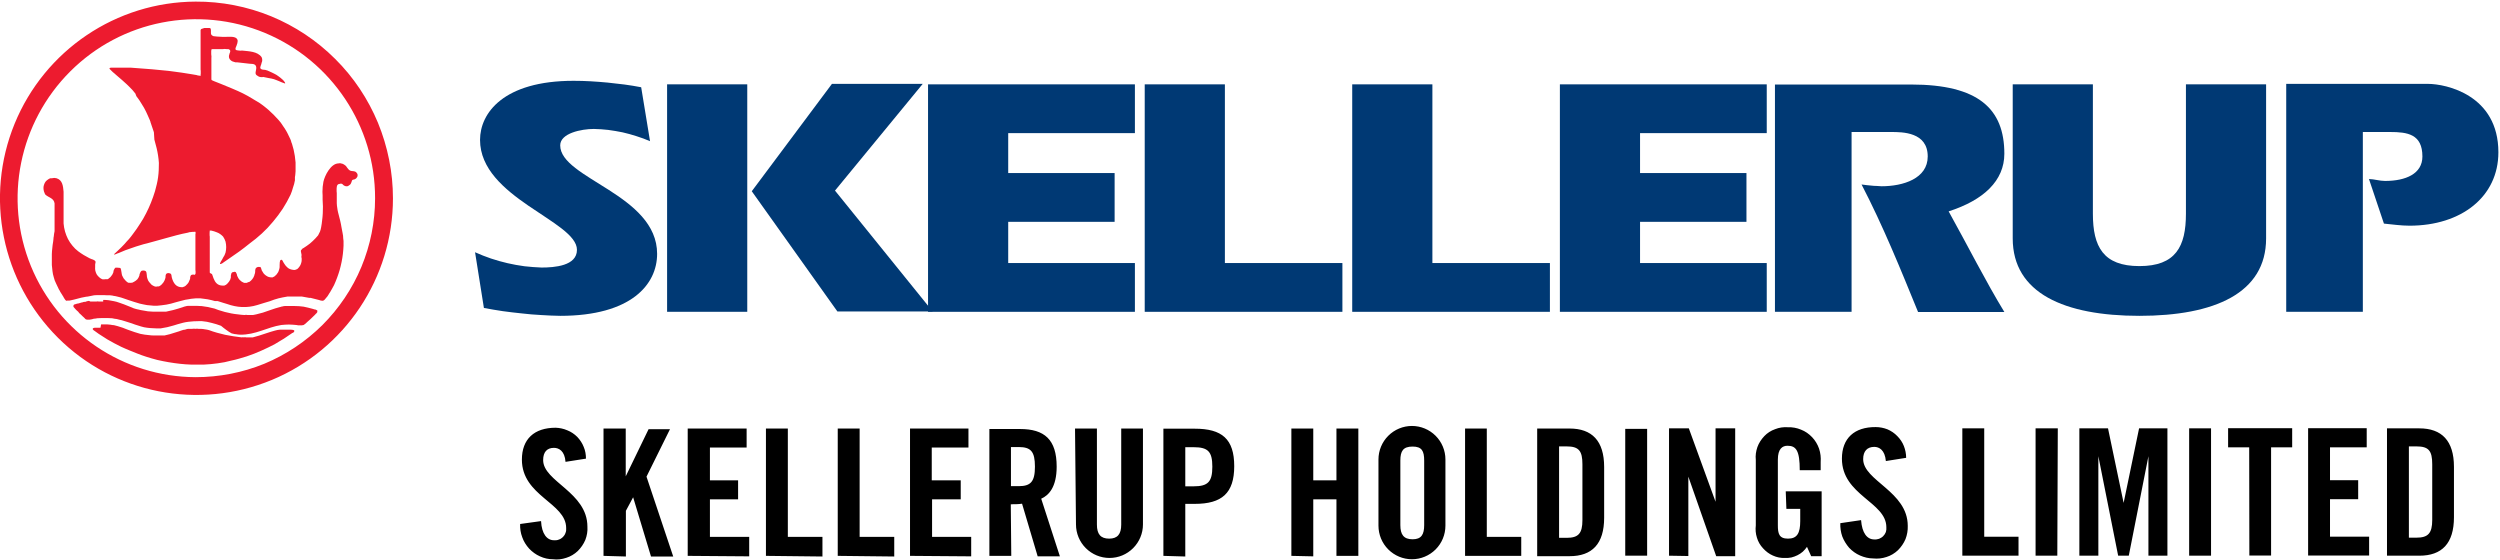
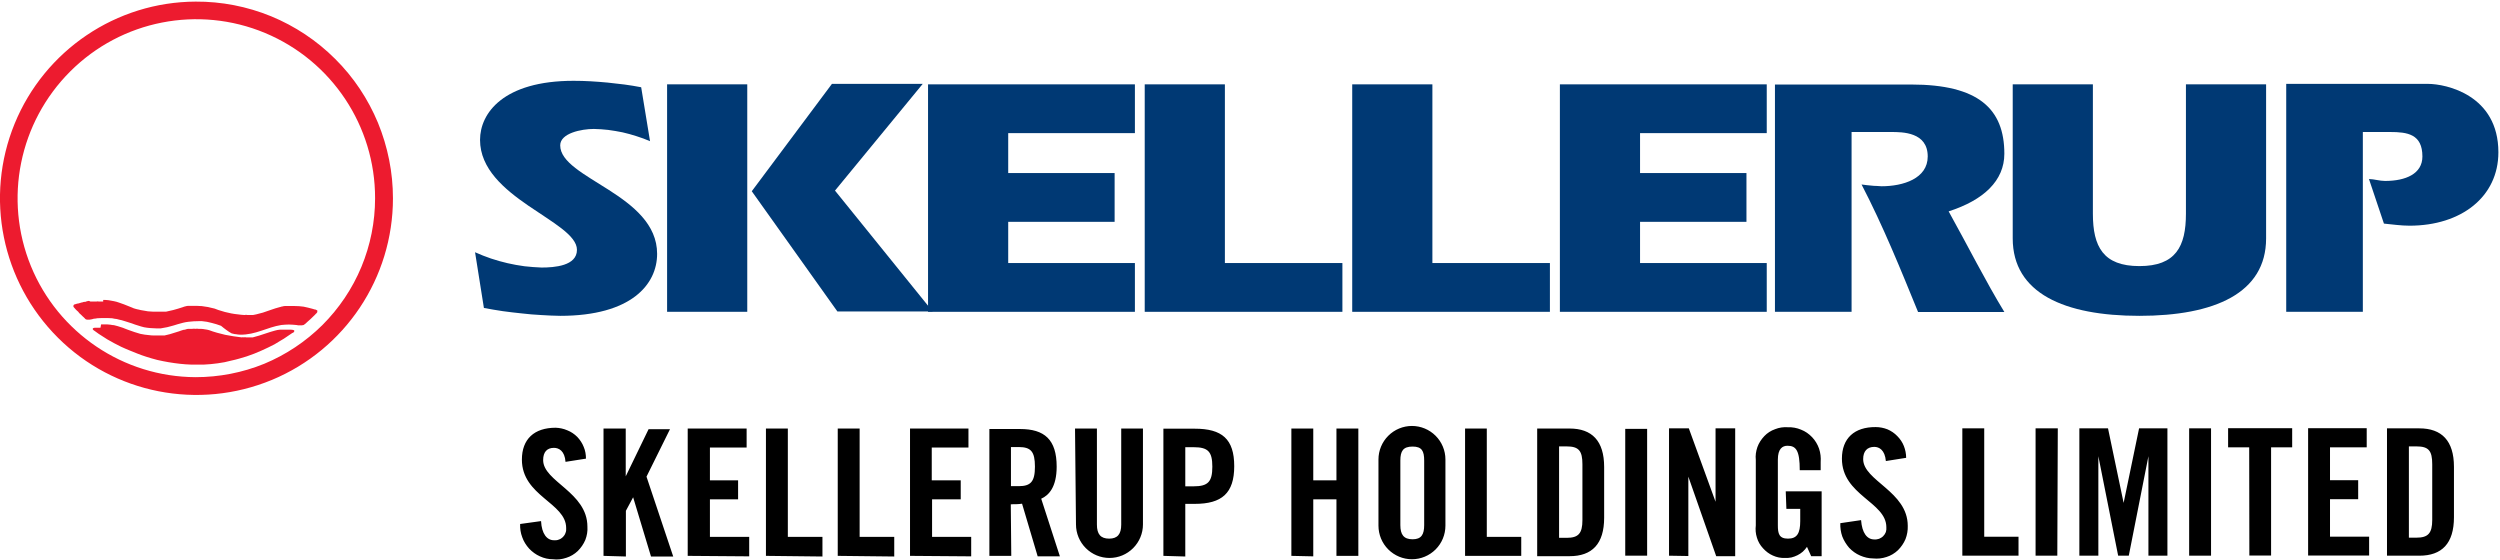
<svg xmlns="http://www.w3.org/2000/svg" version="1.2" viewBox="0 0 1553 348" width="1553" height="348">
  <title>Logo (39)-svg</title>
  <style>
		.s0 { fill: #ed1b2f } 
		.s1 { fill: #003974 } 
		.s2 { fill: #000000 } 
	</style>
  <g id="Logo">
    <path id="Path_1" fill-rule="evenodd" class="s0" d="m168.4 10.1c14.8 6.1 28.4 15.1 39.8 26.5 11.4 11.3 20.4 24.8 26.6 39.7 6.1 14.9 9.3 30.8 9.3 46.9 0 49.4-29.7 93.9-75.2 112.8-45.6 18.9-98 8.6-132.9-26.2-35-34.9-45.6-87.3-26.9-133 18.7-45.6 63.1-75.6 112.4-75.8 16-0.1 32 3 46.9 9.1zm-4.3 215.9c13.5-5.6 25.8-13.8 36.2-24.1 10.3-10.3 18.6-22.6 24.2-36.1 5.6-13.5 8.5-28 8.5-42.6 0.1-44.9-26.9-85.4-68.3-102.7-41.5-17.3-89.2-7.9-121 23.8-31.8 31.7-41.5 79.4-24.5 121 17 41.5 57.4 68.8 102.3 69 14.6 0 29.1-2.8 42.6-8.3z" />
-     <path id="Path_2" class="s0" d="m126.9 17.4h3.3c1.4 0 0.5 3 1 4q0.2 0.2 0.3 0.4 0.2 0.2 0.4 0.3 0.3 0.2 0.5 0.3 0.3 0.1 0.5 0.1 0.9 0.1 1.8 0.2 0.9 0 1.7 0.1 0.9 0 1.8 0.1 0.9 0 1.8 0c2.2 0 5.4-0.4 6.9 0.9q0.1 0.2 0.3 0.4 0.1 0.1 0.2 0.3 0.1 0.2 0.2 0.4 0 0.2 0 0.5 0 0.2 0 0.5 0 0.3-0.1 0.5-0.1 0.3-0.1 0.6-0.1 0.2-0.2 0.5c0 0.8-1.7 3-0.5 3.6q0.4 0.1 0.9 0.2 0.4 0 0.9 0.1 0.4 0 0.9 0.1 0.4 0 0.9-0.1c4.4 0.5 9.6 0.5 12.2 4.1q0.2 0.5 0.3 0.9 0.1 0.4 0.1 0.9 0 0.4-0.1 0.9-0.1 0.4-0.3 0.8c0 0.9-1.2 2.7-0.7 3.5 0.6 0.9 2.1 0.8 2.9 0.9l1.4 0.4 2.9 1.3q0.7 0.3 1.4 0.7 0.6 0.3 1.3 0.7 0.7 0.4 1.3 0.9 0.6 0.4 1.2 0.9 0.4 0.3 0.8 0.7 0.4 0.3 0.8 0.7 0.4 0.4 0.7 0.8 0.3 0.5 0.6 0.9v0.5c0 0-1.7-0.6-2.2-0.8l-1.6-0.7q-0.8-0.3-1.5-0.6-0.8-0.3-1.6-0.6-0.8-0.2-1.6-0.4-0.8-0.2-1.7-0.3l-3.4-0.7q-0.6 0.2-1.2 0.1-0.6 0-1.2-0.2-0.6-0.2-1.1-0.6-0.6-0.3-1-0.8c-1-1.5 1.4-4.5-0.7-6.1-0.8-0.6-2.1-0.5-3.2-0.6-2.6-0.4-5.3-0.5-7.9-0.9q-0.5 0-1 0-0.5-0.1-1-0.3-0.4-0.1-0.9-0.3-0.4-0.2-0.8-0.5-0.4-0.3-0.7-0.7-0.3-0.4-0.5-0.9-0.1-0.5-0.1-1 0-0.5 0.2-1c0-0.8 1.1-2 0.4-2.9q-0.1-0.1-0.2-0.2-0.1-0.1-0.3-0.2-0.1 0-0.2-0.1-0.2 0-0.3-0.1-0.6 0-1.1 0-0.6-0.1-1.1-0.1-0.6 0-1.1 0.1-0.6 0-1.1 0h-3.8q-0.2 0-0.4 0-0.3 0-0.5 0-0.2 0-0.4 0-0.2 0-0.4 0c-0.2 0.1-0.5 0-0.6 0.4q-0.1 0.5-0.1 0.9 0 0.5 0 0.9 0 0.5 0 1 0 0.4 0.1 0.9 0 0.2 0 0.4 0.1 0.1 0.1 0.3 0 0.2-0.1 0.4 0 0.2 0 0.4v11.8q0 0.2 0 0.4 0 0.2 0 0.4 0 0.1 0 0.3 0 0.2 0 0.4 0.1 0.1 0.1 0.1 0 0.1 0.1 0.2 0.1 0.1 0.1 0.1 0.1 0.1 0.2 0.1l1.1 0.5 4.3 1.7c4.6 1.9 9.2 3.7 13.7 5.9 2.2 1.1 4.3 2.3 6.4 3.6l4 2.4q1.9 1.3 3.6 2.7 1.8 1.4 3.4 3 1.7 1.5 3.2 3.2 1.6 1.6 3 3.4c0.4 0.7 1 1.4 1.4 2.1q0.4 0.5 0.7 1 0.3 0.5 0.7 1.1 0.3 0.5 0.6 1 0.3 0.5 0.6 1.1c0.6 1.2 1.1 2.4 1.8 3.7q0.2 0.5 0.4 1 0.2 0.5 0.3 1.1 0.2 0.5 0.4 1 0.1 0.5 0.3 1.1 0.4 1.3 0.7 2.5 0.3 1.3 0.5 2.6 0.3 1.3 0.4 2.7 0.2 1.3 0.3 2.6v4.2q0 0.7 0 1.3 0 0.6-0.1 1.2 0 0.6-0.1 1.2-0.1 0.6-0.2 1.2v2q-0.2 1.1-0.5 2.3-0.3 1.1-0.7 2.2-0.3 1.2-0.7 2.3-0.4 1.1-0.8 2.1-2.2 4.6-4.9 8.8-2.8 4.2-6 8-3.2 3.9-6.9 7.3-3.7 3.4-7.7 6.3c-4.3 3.5-8.6 6.6-13.1 9.6l-2.9 2q-0.2 0.2-0.4 0.3-0.2 0.2-0.4 0.3-0.3 0.1-0.5 0.2-0.2 0.2-0.4 0.3h-0.6q0-0.3 0-0.5 0.1-0.2 0.2-0.4 0.1-0.3 0.2-0.5 0.1-0.2 0.2-0.3c0.5-0.8 1-1.6 1.3-2.3q1-1.4 1.5-3.1 0.4-1.7 0.4-3.4 0-1.7-0.4-3.4-0.5-1.6-1.5-3.1-0.3-0.3-0.6-0.6-0.3-0.3-0.7-0.6-0.3-0.3-0.7-0.5-0.4-0.3-0.8-0.5c-0.8-0.4-4.7-2-5.5-1.5q0 0-0.1 0.1 0 0 0 0.1 0 0 0 0.1 0.1 0 0.1 0.1-0.1 0.4-0.1 0.8 0 0.4 0 0.9 0 0.4 0 0.8 0 0.4 0.1 0.8 0 0.3 0 0.5 0 0.3 0 0.5 0 0.3 0 0.5 0 0.3 0 0.5v18.8q0 0.2 0 0.4 0 0.2 0 0.3 0 0.2 0 0.4 0 0.1 0 0.3c0 0.7 1.2 0.6 1.5 1.3 0.3 0.7 0.5 1.6 0.8 2.3 1 2.6 2.5 4.6 5.7 4.6h1l1.1-0.5q0.5-0.4 1-0.9 0.5-0.5 0.9-1.1 0.4-0.6 0.7-1.2 0.3-0.7 0.4-1.3 0-0.2 0-0.3 0-0.2 0-0.3 0-0.2 0-0.3 0-0.1 0-0.3 0-0.2 0.1-0.4 0-0.2 0.1-0.5 0-0.2 0.1-0.4 0.1-0.2 0.2-0.4 0.1-0.1 0.3-0.2 0.1-0.1 0.2-0.2 0.2 0 0.3-0.1 0.2 0 0.4 0 0.1-0.1 0.3-0.1 0.2-0.1 0.4-0.1 0.1 0 0.3 0.1 0.2 0 0.3 0.1 0.2 0.3 0.3 0.5 0.2 0.3 0.3 0.6 0.1 0.3 0.2 0.6 0.1 0.3 0.1 0.6 0.3 0.7 0.7 1.4 0.4 0.7 1 1.3 0.5 0.5 1.2 1 0.6 0.4 1.4 0.7 0.2 0 0.4 0 0.2 0 0.5 0 0.2 0 0.4 0 0.2 0 0.4 0 0.2-0.1 0.4-0.2 0.2-0.1 0.4-0.2 0.2 0 0.4-0.1 0.2-0.1 0.4-0.1 0.6-0.4 1-0.8 0.5-0.5 0.9-1 0.4-0.5 0.7-1.1 0.3-0.6 0.5-1.2 0.1-0.2 0.1-0.5 0.1-0.2 0.2-0.5 0-0.2 0.1-0.5 0-0.3 0.1-0.5c0-1.5 0-2.6 1.5-3.1q0.1-0.1 0.3-0.1 0.1 0 0.2 0 0.2 0 0.3 0 0.1 0 0.3 0.1 0.1 0 0.1-0.1 0.1 0 0.2 0 0.1 0 0.2 0 0.1 0.1 0.2 0.1 0.1 0.1 0.2 0.3 0 0.2 0.1 0.3 0.1 0.2 0.2 0.4 0 0.2 0.1 0.3c0 0.7 0.6 1.3 0.9 1.9q0.4 0.8 1 1.3 0.6 0.6 1.3 1 0.7 0.5 1.5 0.7 0.8 0.2 1.6 0.2h0.6l1.2-0.6q0.6-0.5 1.2-1.1 0.5-0.7 1-1.4 0.4-0.7 0.6-1.5 0.3-0.8 0.4-1.7v-1.3c0-0.5 0-3.1 0.7-3.2q0.1-0.1 0.2-0.1 0.1 0 0.2 0 0.1 0 0.2 0 0.1 0 0.2 0.1 0.1 0.1 0.2 0.2 0.1 0.1 0.1 0.3 0.1 0.1 0.2 0.2 0 0.2 0.1 0.3c0.4 0.6 0.7 1.3 1.2 1.9q0.5 0.8 1.2 1.4 0.6 0.7 1.4 1.1 0.8 0.4 1.7 0.6 0.9 0.2 1.8 0.2 0.2-0.1 0.4-0.1 0.2-0.1 0.4-0.2 0.2-0.1 0.4-0.1 0.2-0.1 0.4-0.2 0.8-0.7 1.4-1.6 0.6-0.8 0.9-1.8 0.4-1.1 0.4-2.1 0.1-1.1-0.2-2.1 0.1-0.2 0.1-0.5 0-0.2 0-0.4 0-0.3 0-0.5 0-0.2-0.1-0.4c0-0.7-0.7-1.9 0-2.5q0.2-0.2 0.4-0.4 0.1-0.2 0.3-0.4 0.2-0.1 0.4-0.2 0.2-0.2 0.5-0.3l1.8-1.2q1-0.7 1.9-1.4 1-0.8 1.8-1.6 0.9-0.8 1.7-1.7 0.8-0.9 1.6-1.8 0.3-0.6 0.6-1.2 0.3-0.6 0.6-1.2 0.2-0.7 0.4-1.3 0.2-0.7 0.3-1.4 0.4-2.1 0.6-4.2 0.3-2.2 0.4-4.3 0.1-2.1 0.1-4.3-0.1-2.1-0.2-4.3v-2.6q-0.1-1.1-0.1-2.2 0-1 0.1-2.1 0-1.1 0.2-2.1 0.1-1.1 0.3-2.1c0.8-3.8 4.6-11.4 9.4-11.4q0.2-0.1 0.4-0.1 0.2 0 0.4 0 0.2 0 0.4 0 0.1 0 0.3 0.1 0.6 0.1 1.2 0.3 0.5 0.2 1 0.6 0.5 0.3 0.9 0.7 0.4 0.5 0.7 1 0.2 0.2 0.4 0.5 0.2 0.3 0.4 0.5 0.3 0.3 0.5 0.5 0.3 0.2 0.5 0.3c1.2 0.7 3 0 4 1.3q0.2 0.1 0.3 0.4 0.2 0.2 0.3 0.4 0.1 0.3 0.1 0.5 0.1 0.3 0 0.6 0 0.4-0.2 0.8-0.2 0.4-0.5 0.7-0.2 0.3-0.6 0.5-0.4 0.3-0.8 0.4-0.1 0-0.3 0-0.2 0-0.3 0.1-0.2 0-0.3 0.1-0.2 0.1-0.3 0.2-0.1 0.2-0.2 0.4-0.1 0.1-0.1 0.3-0.1 0.1-0.1 0.3-0.1 0.2-0.1 0.3-0.2 0.5-0.4 0.9-0.2 0.4-0.6 0.7-0.3 0.3-0.7 0.5-0.4 0.3-0.9 0.4-0.3 0-0.6 0-0.3 0-0.6-0.1-0.2-0.1-0.5-0.2-0.3-0.1-0.5-0.3-0.1-0.1-0.3-0.2-0.1-0.2-0.2-0.3-0.2-0.1-0.3-0.2-0.2-0.1-0.3-0.2-0.2-0.1-0.3-0.1-0.2 0-0.4 0-0.1 0-0.3 0-0.2 0-0.3 0.1c-1.2 0-1.8 0.8-1.9 1.9q-0.1 0.5-0.1 1 0 0.4 0 0.9 0 0.5 0 0.9 0 0.5 0.1 1v6.3q0 0.7 0.1 1.5 0.1 0.7 0.2 1.4 0.1 0.7 0.2 1.4 0.2 0.7 0.3 1.4c0.4 1.7 0.9 3.4 1.3 5.1 0.5 1.8 0.5 2.6 0.8 4l0.7 3.7q0.2 0.8 0.3 1.7 0.1 0.8 0.1 1.6 0.1 0.9 0.2 1.7 0 0.8 0 1.7 0 0.1 0 0.3 0 0.1 0 0.3 0 0.1 0 0.3 0 0.1 0 0.3-0.1 2.5-0.4 5.1-0.3 2.5-0.8 5-0.5 2.5-1.2 5-0.7 2.4-1.6 4.8-0.4 1.2-0.9 2.3-0.5 1.1-1 2.3-0.6 1.1-1.2 2.2-0.6 1-1.2 2.1-0.3 0.5-0.6 0.9-0.3 0.5-0.6 1-0.3 0.4-0.6 0.9-0.4 0.4-0.7 0.8c-0.5 0.6-1.1 1.6-2 1.8q-0.3 0-0.6 0-0.2 0-0.5-0.1-0.3 0-0.6-0.1-0.2-0.1-0.5-0.2l-5.5-1.4h-0.9q-0.6-0.1-1.1-0.2-0.6-0.1-1.1-0.2-0.6-0.1-1.1-0.2-0.5-0.1-1.1-0.2h-9.1q-1.4 0.2-2.8 0.5-1.4 0.3-2.7 0.6-1.4 0.4-2.7 0.8-1.3 0.5-2.7 1l-3.7 1.1-4.2 1.3q-2.3 0.7-4.7 1-2.3 0.3-4.7 0.2-2.4-0.1-4.7-0.6-2.4-0.5-4.6-1.3l-2.3-0.7-3.5-1.1h-1.7q-1.1-0.3-2.2-0.6-1.1-0.3-2.3-0.5-1.1-0.2-2.2-0.3-1.1-0.2-2.3-0.3-0.2 0-0.5 0-0.2 0-0.5 0-0.2 0-0.5 0-0.2 0-0.5 0h-0.9q-0.5 0-1 0.1-0.5 0-1 0.1-0.5 0-1 0.1-0.5 0.1-1 0.2l-2.5 0.4-3.9 1-2.2 0.6q-1.4 0.4-2.8 0.8-1.4 0.3-2.8 0.6-1.4 0.2-2.9 0.4-1.4 0.2-2.9 0.3-1 0-2.1 0-1.1-0.1-2.1-0.2-1.1-0.1-2.1-0.2-1.1-0.2-2.1-0.4l-2.3-0.5c-2.4-0.7-4.7-1.4-7-2.2l-3.5-1.2q-0.6-0.2-1.2-0.4-0.6-0.2-1.2-0.3-0.6-0.2-1.2-0.3-0.7-0.1-1.3-0.3-0.4 0-0.8-0.1-0.4-0.1-0.8-0.2-0.4 0-0.8-0.1-0.4 0-0.8-0.1h-1.8q-1-0.1-2-0.1-1 0-2 0-1 0-2 0-1 0-2 0.1l-4 0.8q-0.5 0-1 0.1-0.5 0.1-1 0.2-0.5 0.1-1 0.2-0.5 0.1-1 0.2l-4.6 1.2-2.7 0.6h-1.5q0 0.1-0.1 0.1-0.1 0-0.2 0-0.1 0-0.2 0-0.1 0-0.2-0.1-0.3-0.2-0.5-0.5-0.2-0.3-0.4-0.6-0.2-0.3-0.4-0.6-0.2-0.3-0.3-0.6l-2-3.2q-0.2-0.4-0.4-0.8-0.3-0.4-0.5-0.8-0.2-0.5-0.4-0.9-0.2-0.4-0.4-0.8-0.5-0.9-0.9-1.9-0.5-0.9-0.8-1.8-0.3-1-0.6-2-0.3-0.9-0.5-1.9-0.1-1-0.3-1.9-0.1-1-0.2-1.9-0.1-1-0.2-1.9 0-1 0-1.9v-4.9q0-1 0.1-1.9 0.1-1 0.2-1.9 0.1-1 0.2-1.9 0.2-1 0.3-1.9 0.1-0.8 0.2-1.7 0-0.8 0.2-1.6 0.1-0.8 0.2-1.7 0.1-0.8 0.3-1.6v-12.2q0-0.6 0-1.3 0-0.6 0-1.2 0-0.7 0-1.3 0-0.6 0-1.3c-0.5-3.3-3.6-3.5-5.7-5.4q-0.1-0.3-0.3-0.5-0.1-0.2-0.2-0.5-0.1-0.2-0.2-0.5-0.1-0.2-0.2-0.5-0.3-1.1-0.3-2.2 0-1.1 0.4-2.1 0.3-1 1-1.9 0.7-0.8 1.7-1.4 0.1-0.1 0.3-0.2 0.2-0.2 0.5-0.2 0.2-0.1 0.4-0.2 0.2 0 0.4 0h0.6q0.4-0.1 0.7-0.1 0.4-0.1 0.7-0.1 0.4 0 0.7 0.1 0.3 0 0.7 0.1c3.7 1.1 4.1 4.8 4.4 8.4v11.6q0 0.3 0 0.6 0 0.2 0 0.5 0 0.3 0 0.5 0 0.3 0 0.6v5.9q0.2 2.5 0.9 5 0.7 2.4 1.8 4.6 1.2 2.3 2.8 4.2 1.6 2 3.6 3.5 0.8 0.6 1.7 1.2 0.8 0.6 1.7 1.1 0.9 0.6 1.8 1 0.9 0.5 1.8 1l1.7 0.7q0.2 0 0.5 0.1 0.2 0.1 0.4 0.3 0.2 0.1 0.5 0.2 0.2 0.2 0.4 0.4c0.6 0.6 0 1.5 0 2.2v1.5q-0.1 1.2 0.1 2.3 0.3 1.2 0.8 2.2 0.6 1 1.5 1.8 0.8 0.8 1.9 1.3 0.3 0.1 0.5 0.1 0.2 0 0.5 0 0.2 0 0.5 0 0.2 0 0.5-0.1h1.5q0.6-0.3 1.1-0.8 0.6-0.4 1-1 0.4-0.5 0.8-1.1 0.3-0.6 0.6-1.3 0-0.3 0.1-0.7 0.1-0.4 0.2-0.8 0.2-0.3 0.4-0.7 0.2-0.3 0.4-0.6c0.5-0.4 2.3 0 3 0 0.7 0 0.8 1.9 1 2.9q0.1 1 0.4 1.9 0.4 0.9 0.9 1.7 0.6 0.8 1.3 1.5 0.7 0.7 1.5 1.2 0.3 0 0.6 0 0.3 0.1 0.6 0.1 0.4 0 0.7-0.1 0.3 0 0.6 0l1.2-0.6q0.6-0.3 1.1-0.7 0.5-0.4 1-0.9 0.4-0.5 0.7-1.1 0.3-0.6 0.5-1.2 0-0.4 0.1-0.8 0.1-0.4 0.3-0.7 0.1-0.4 0.3-0.7 0.3-0.3 0.5-0.6 0.3-0.2 0.6-0.2 0.3-0.1 0.6-0.1 0.4 0 0.7 0.1 0.3 0 0.6 0.2c0.9 0.4 0.7 1.7 0.9 2.6q0 1.1 0.4 2.2 0.3 1.1 1 2 0.7 0.9 1.5 1.7 0.9 0.7 2 1.1 0.2 0 0.4 0.1 0.2 0 0.5 0 0.2 0 0.4 0 0.2-0.1 0.4-0.1h0.9l0.7-0.4q0.7-0.4 1.2-1 0.5-0.5 1-1.2 0.4-0.6 0.7-1.3 0.3-0.8 0.5-1.5c0-0.8 0-2.1 0.7-2.6q0.3-0.2 0.5-0.2 0.3-0.1 0.6-0.1 0.3 0 0.6 0.1 0.3 0 0.5 0.2c1 0 0.8 1.9 1.1 2.7 0.9 3.1 2.5 5.8 6.2 5.8h0.4l1.3-0.5q0.3-0.2 0.6-0.4 0.2-0.3 0.5-0.5 0.3-0.3 0.5-0.5 0.3-0.3 0.5-0.6 0.2-0.3 0.4-0.6 0.2-0.3 0.3-0.7 0.2-0.3 0.3-0.7 0.2-0.3 0.3-0.7c0-0.8 0-2 0.9-2.5q0.3-0.1 0.5-0.1 0.2-0.1 0.5-0.1 0.2 0 0.4 0.1 0.2 0 0.5 0.1l0.5-0.5q0.1-0.3 0.1-0.6 0-0.3 0-0.6 0-0.3 0-0.6 0-0.3-0.1-0.6 0-1.2 0-2.5v-19.9q0-0.2 0.1-0.4 0-0.1 0-0.3 0-0.2 0-0.4-0.1-0.1-0.1-0.3-0.1 0-0.2-0.1-0.1 0-0.1 0-0.1 0-0.2 0-0.1 0.1-0.2 0.1-0.5 0-1 0-0.5 0-1 0.1-0.5 0-1 0.1-0.5 0.1-1 0.3c-4.8 0.9-9.3 2.2-14 3.5l-4.3 1.2-6.9 1.9q-1.2 0.3-2.4 0.6-1.1 0.3-2.3 0.7-1.2 0.3-2.3 0.7-1.2 0.4-2.3 0.8l-4.3 1.5-4.3 1.8c-0.5 0-2.6 1.3-2.8 0.8q0.1-0.1 0.3-0.3 0.1-0.2 0.2-0.3 0.2-0.2 0.4-0.3 0.1-0.1 0.3-0.3l1.4-1.3c1.4-1.3 2.7-2.6 4-4q0.7-0.7 1.3-1.5 0.7-0.8 1.4-1.5 0.6-0.8 1.3-1.6 0.6-0.8 1.2-1.6 2.3-3 4.3-6.2 2.1-3.1 3.8-6.5 1.7-3.3 3.1-6.8 1.4-3.5 2.5-7.1 0.6-2.1 1.1-4.3 0.5-2.1 0.8-4.3 0.3-2.2 0.4-4.4 0.1-2.2 0.1-4.5-0.1-1.1-0.2-2.3-0.1-1.1-0.3-2.3-0.2-1.1-0.4-2.3-0.2-1.1-0.5-2.3c-0.5-1.8-0.9-3.5-1.4-5.3l-0.3-4.6c-0.7-2.1-1.4-4.2-2.1-6.2q-0.1-0.3-0.1-0.5-0.1-0.2-0.2-0.4 0-0.2-0.1-0.4-0.1-0.2-0.2-0.4-0.5-1.3-1.1-2.5-0.5-1.2-1.1-2.4-0.6-1.1-1.2-2.3-0.7-1.2-1.4-2.3c-1-1.7-2.1-3.4-3.4-5l-0.6-1.6-1.9-2.3c-1.2-1.3-2.3-2.3-3.5-3.5-1.3-1.3-4.4-3.9-6.6-5.8q-0.5-0.5-1-0.9-0.6-0.5-1.1-0.9-0.5-0.5-1-1-0.5-0.5-1-1c0-0.6 0.4-0.6 0.9-0.7h12.3l13.2 1 10.3 1 8.2 1.1 6.3 1 2.9 0.5q0.3 0.1 0.6 0.2 0.3 0.1 0.6 0.1 0.4 0.1 0.7 0.1 0.3 0 0.6 0 0-0.1 0.1-0.1 0-0.1 0-0.1 0-0.1 0-0.1-0.1-0.1-0.1-0.2 0.1-0.4 0.1-0.8 0-0.4 0-0.8 0-0.4 0-0.9 0-0.4-0.1-0.8c0-0.8 0-1.6 0-2.4v-8.7q0-0.3 0-0.5 0-0.3 0-0.5 0-0.3 0-0.6 0-0.2 0-0.5v-9.3q0-0.3 0-0.6 0-0.2 0-0.5 0-0.3 0-0.5 0-0.3 0-0.5 0.1-0.2 0.2-0.3 0.1-0.2 0.2-0.3 0.1-0.1 0.3-0.1 0.2-0.1 0.3-0.1" />
    <path id="Path_3" class="s0" d="m64.1 186.3q1.7 0 3.4 0.2 1.6 0.2 3.3 0.6 1.6 0.3 3.2 0.9 1.6 0.5 3.1 1.1l5 2q0.4 0.2 0.9 0.4 0.5 0.1 1 0.3 0.5 0.1 1.1 0.3 0.5 0.1 1 0.2 1.4 0.4 2.9 0.6 1.4 0.3 2.9 0.5 1.5 0.1 3 0.2 1.5 0 2.9 0h0.8q0.1 0 0.3 0 0.2 0 0.3 0 0.2 0 0.3 0 0.2 0 0.3 0h3.4l4.4-1c2.1-0.5 4-1.2 6-1.8q0.4-0.1 0.8-0.3 0.4-0.1 0.8-0.2 0.4-0.1 0.8-0.2 0.4 0 0.8-0.1 0.1 0 0.3 0 0.1 0 0.3 0 0.1 0 0.3 0 0.1 0 0.2 0h4.3q1 0 2 0.1 1.1 0 2.1 0.2 1 0.1 2 0.3 1 0.1 2 0.4l3 0.7 2.4 0.9q2 0.6 4 1.2 2 0.5 4 0.9 2.1 0.4 4.2 0.6 2 0.3 4.1 0.4 0.2-0.1 0.4-0.1 0.3 0 0.5 0 0.2 0 0.4 0 0.2 0 0.4 0.1h3.4l2-0.4 4.2-1.1c3.5-1.1 6.8-2.5 10.4-3.4q0.4-0.1 0.8-0.2 0.4-0.2 0.8-0.2 0.4-0.1 0.8-0.2 0.4-0.1 0.8-0.1h6.1q1.4 0 2.8 0.1 1.4 0.1 2.8 0.3 1.3 0.3 2.7 0.6 1.3 0.3 2.7 0.7l1.7 0.5q0.1 0 0.3 0 0.2 0.1 0.4 0.2 0.2 0.1 0.4 0.2 0.1 0.1 0.3 0.2 0 0 0 0.1 0.1 0 0.1 0.1 0 0.1-0.1 0.1 0 0.1 0 0.1 0 0.1 0 0.2 0 0 0 0.1 0 0.1 0 0.2 0 0.1 0 0.1-0.2 0.2-0.3 0.4-0.2 0.2-0.3 0.4-0.2 0.2-0.4 0.3-0.1 0.2-0.3 0.4l-3 2.9c-1.1 0.9-2.1 1.9-3.1 2.8l-1.1 0.8q-0.6 0.1-1.1 0.2-0.6 0-1.2 0-0.5 0-1.1 0-0.5-0.1-1.1-0.2-1.2-0.1-2.4-0.2-1.1-0.1-2.3-0.1-1.2 0-2.4 0.1-1.1 0.1-2.3 0.2c-8.8 1.4-16 6.2-25.6 6q-0.7 0-1.3-0.1-0.7-0.1-1.3-0.2-0.7 0-1.3-0.2-0.7-0.1-1.3-0.3-0.9-0.5-1.7-1-0.9-0.6-1.7-1.2-0.8-0.6-1.6-1.2-0.8-0.6-1.6-1.3-1.4-0.5-2.9-1-1.4-0.4-2.9-0.8-1.5-0.4-3-0.7-1.5-0.2-3.1-0.4h-1.8q-1.6 0-3.3 0.1-1.7 0.1-3.3 0.3-1.7 0.2-3.3 0.6-1.7 0.4-3.3 0.9-1.3 0.4-2.6 0.8-1.3 0.4-2.6 0.7-1.3 0.4-2.7 0.6-1.3 0.3-2.7 0.5-0.3 0-0.7 0-0.3 0-0.7 0-0.3 0-0.6 0-0.4 0-0.7 0-1 0-1.9-0.1-1 0-1.9-0.1-1-0.1-1.9-0.2-1-0.1-1.9-0.3-1-0.3-1.9-0.5-1-0.3-1.9-0.6-1-0.3-1.9-0.6-1-0.3-1.9-0.7l-4.1-1.3-2.3-0.7q-0.7-0.2-1.4-0.3-0.8-0.2-1.5-0.4-0.8-0.1-1.5-0.2-0.8-0.2-1.5-0.3-1.2-0.1-2.3-0.1-1.2 0-2.3 0-1.2 0-2.3 0-1.2 0-2.3 0.1-0.6 0.1-1.1 0.2-0.5 0.1-1.1 0.1-0.5 0.1-1 0.3-0.6 0.1-1.1 0.2-0.3 0.1-0.6 0.1-0.3 0-0.6 0-0.3 0-0.6 0-0.3 0-0.6-0.1c-0.6 0-1-0.8-1.5-1.2q-0.5-0.5-1-0.9-0.5-0.4-0.9-0.9-0.5-0.4-1-0.9-0.4-0.5-0.8-1-0.4-0.3-0.8-0.7-0.4-0.3-0.7-0.7-0.4-0.4-0.7-0.8-0.3-0.4-0.7-0.8 0-0.1 0-0.2 0-0.1 0-0.2 0-0.1 0-0.2 0-0.1 0-0.2 0.1-0.1 0.1-0.2 0.1-0.1 0.1-0.1 0-0.1 0.1-0.2 0.1 0 0.1-0.1 0.3-0.1 0.7-0.2 0.3-0.1 0.6-0.2 0.4-0.1 0.7-0.2 0.3-0.1 0.7-0.1l2-0.6q0.3-0.1 0.6-0.1 0.2-0.1 0.5-0.2 0.3 0 0.6-0.1 0.3 0 0.6 0 0.2-0.1 0.5-0.2 0.3-0.1 0.6-0.2 0.3 0 0.5-0.1 0.3 0 0.6-0.1 0.1 0.1 0.3 0.1 0.1 0 0.2 0.1 0.1 0 0.2 0.1 0.1 0 0.2 0.1h4q0.1-0.1 0.2-0.1 0.2 0 0.3 0 0.2 0 0.3 0 0.2 0 0.3 0.1h0.8q0.2 0 0.5 0 0.2 0 0.5 0 0.3 0 0.5 0 0.3 0 0.6 0" />
    <path id="Path_4" class="s0" d="m62.8 201.5h3.6q0.6 0.1 1.1 0.1 0.6 0.1 1.1 0.1 0.6 0.1 1.1 0.2 0.6 0.1 1.1 0.1 1.1 0.3 2.3 0.6 1.1 0.3 2.2 0.7 1.1 0.3 2.2 0.8 1.1 0.4 2.1 0.8c2.6 1 5.2 1.8 7.6 2.5q1.4 0.3 2.8 0.5 1.3 0.2 2.7 0.3 1.4 0.2 2.8 0.2 1.4 0 2.8 0h3.9l3.3-0.8 5.8-1.8q0.4-0.2 0.8-0.3 0.5-0.2 0.9-0.3 0.5-0.2 1-0.3 0.4-0.1 0.9-0.1 0.3-0.1 0.6-0.2 0.4-0.1 0.7-0.2 0.3 0 0.6-0.1 0.4 0 0.7 0h2q0.2-0.1 0.4-0.1 0.3 0 0.5 0 0.3 0 0.5 0 0.2 0 0.5 0.1 0.2-0.1 0.4-0.1 0.3 0 0.5 0 0.2 0 0.5 0 0.2 0 0.5 0.1h1.7q0.6 0 1.2 0.1 0.6 0.1 1.2 0.2 0.7 0.1 1.3 0.2 0.6 0.1 1.2 0.3 2.4 0.9 4.9 1.6 2.5 0.7 5.1 1.3 2.5 0.5 5.1 0.9 2.6 0.4 5.2 0.7 0.2 0 0.3-0.1 0.2 0 0.3 0 0.2 0 0.4 0 0.1 0.1 0.3 0.1 0.2 0 0.3-0.1 0.2 0 0.4 0 0.1 0 0.3 0 0.2 0.1 0.4 0.1h4.1l3.9-1.1c3.3-1 6.4-2.2 9.8-3.1q0.4-0.1 0.8-0.2 0.4-0.1 0.8-0.2 0.4 0 0.8-0.1 0.4-0.1 0.8-0.1h3.1q0.2 0 0.4 0 0.1 0 0.3 0 0.2 0 0.4 0 0.2 0 0.4 0 0.2 0 0.4 0 0.2 0 0.4 0 0.2 0 0.4 0 0.2 0 0.4 0c0.7 0 3.1 0 2.7 1-0.4 1-0.9 0.8-1.3 1.1l-3.4 2.3q-1.8 1.3-3.8 2.4-1.9 1.2-3.8 2.3-2 1-4 2-2 1-4.1 1.9-2.2 1-4.5 1.9-2.3 0.9-4.7 1.7-2.3 0.7-4.7 1.4-2.4 0.7-4.8 1.2-2.1 0.5-4.2 1-2.2 0.4-4.3 0.7-2.2 0.3-4.3 0.5-2.2 0.2-4.4 0.3h-7.6q-3.5-0.1-7.1-0.5-3.6-0.4-7.1-1-3.5-0.6-7-1.4-3.5-0.9-6.9-2c-3.5-1.1-6.9-2.5-10.3-3.9-1.8-0.7-3.5-1.5-5.3-2.3q-4.5-2.2-8.6-4.6l-5.3-3.4-2.5-1.8q-0.1-0.1-0.3-0.2-0.1-0.1-0.3-0.2-0.1-0.1-0.2-0.2-0.2-0.1-0.3-0.3c-0.5-0.8 0.6-1.1 1.2-1.1h3.5" />
    <path id="Path_5" class="s1" d="m711.1 193.7h122.8v-30.3h-73v-111h-49.8z" />
    <path id="Path_6" class="s1" d="m840 193.7h122.8v-30.3h-73v-111h-49.8z" />
    <path id="Path_7" class="s1" d="m1018.8 107.5v-24.8h78.7v-30.3h-128.5v141.3h128.5v-30.3h-78.7v-25.6h66.1v-30.3z" />
    <path id="Path_8" class="s1" d="m1102.6 193.7h47.6v-111.7h24.5c7.1 0 22.8 0 22.8 15.2 0 13.7-15.2 18.5-28.7 18.5q-1.6-0.1-3.1-0.2-1.6 0-3.1-0.2-1.6-0.1-3.1-0.3-1.6-0.2-3.1-0.4c13.3 25.6 24.2 52.5 35.1 79.2h53.6c-11.6-19-22.8-41.3-34.6-62.5 21.8-7 34.6-19.1 34.6-35.8 0-27.9-16.1-43-57.9-43h-84.6z" />
    <path id="Path_9" class="s1" d="m1250.3 52.4v95.7c0 34.1 32.2 48.1 78.7 48.1 46.5 0 78.7-14 78.7-48.1v-95.7h-49.8v80.4c0 20.4-6.4 32.5-28.9 32.5-22.5 0-28.9-12.1-28.9-32.5v-80.4z" />
    <path id="Path_10" class="s1" d="m1420.2 193.7h47.6v-111.7h16.9c10.8 0 20.1 1.3 20.1 15.2 0 10.8-10.4 15.2-23.2 15.2-3.4 0-6.6-1.1-10-1.2l9.3 27.7c5.2 0.5 10.6 1.3 15.9 1.3 32.2 0 55.2-18 55.2-45.6 0-35.6-32.5-42.5-43.8-42.5h-88z" />
    <path id="Path_11" class="s1" d="m300.6 191.3q5.8 1.1 11.8 2 5.9 0.8 11.8 1.4 5.9 0.7 11.9 1 6 0.4 11.9 0.5c44.1 0 60.2-19.5 60.2-38.5 0-36.9-60.2-46.7-60.2-67.4 0-7.6 13.3-10.2 20.9-10.2q4.5 0.1 8.9 0.6 4.5 0.6 8.9 1.5 4.4 1 8.7 2.4 4.2 1.3 8.4 3.1l-5.5-33.5q-5.2-1-10.4-1.7-5.3-0.7-10.5-1.2-5.3-0.5-10.5-0.8-5.3-0.3-10.6-0.3c-43.6 0-58.1 20.1-58.1 36.7 0 36 60.2 50.4 60.2 68.3 0 10-14 11-22 11q-5.3-0.2-10.6-0.8-5.3-0.7-10.5-1.9-5.2-1.2-10.3-2.9-5-1.7-9.9-3.9z" />
    <path id="Path_12" class="s1" d="m464.2 52.4v141.3h-49.8v-141.3zm2.8 66.4l53.2 74.7h59.2l-60.7-75.1 54.5-66.3h-56.4z" />
    <path id="Path_13" class="s1" d="m626.3 107.5v-24.8h78.7v-30.3h-128.5v141.3h128.5v-30.3h-78.7v-25.6h66.1v-30.3z" />
    <path id="Path_14" fill-rule="evenodd" class="s2" d="m1482.8 266.1h20.1c13.9 0 21.5 7.7 21.5 23.9v31.3c0 16.3-7.5 23.9-21.5 23.9h-20.1zm13.6 67.9h4.7c7.2 0 9.8-2.7 9.8-11v-34.6c0-8.4-2.2-11.1-9.8-11.1h-4.7zm-62.6 11.1v-79.1h36.4v11.9h-22.8v20.4h17.5v11.8h-17.5v23.3h24.3v11.7zm-36.6-67.2h-13.1v-11.9h39.8v11.9h-13.1v67.2h-13.5zm-23.7-11.8v79.1h-13.6v-79.1zm-27.1 0v79.1h-11.8v-61.8l-12.2 61.8h-6.6l-12.3-61.8v61.8h-11.8v-79.1h17.8l9.7 46.3 9.6-46.3zm-68.4 79.1h-13.5v-79.1h13.8zm-59 0v-79.1h13.6v67.3h21.3v11.8zm-47.5-58.8c-0.6-6.9-4.2-8.8-7.2-8.8-4.4 0-6.9 2.7-6.9 7.6 0 13.5 27.7 20 27.7 41.5 0.1 2.8-0.4 5.6-1.4 8.2-1.1 2.6-2.7 4.9-4.7 6.9-2 1.9-4.5 3.4-7.1 4.2-2.7 0.9-5.5 1.2-8.3 0.9-2.8 0-5.6-0.7-8.1-1.8-2.6-1.1-4.9-2.8-6.8-4.8-1.8-2.1-3.3-4.5-4.3-7.1-0.9-2.6-1.3-5.4-1.2-8.2l12.9-1.9c0.6 8 3.7 12 8.2 12 1 0.1 2-0.1 3-0.4 0.9-0.4 1.8-0.9 2.5-1.6 0.8-0.8 1.3-1.6 1.7-2.6 0.3-1 0.4-2 0.3-3 0-15.7-27.6-19.8-27.6-42.6 0-12.6 7.7-19.7 21-19.6 2.5 0 5 0.5 7.3 1.4 2.3 1 4.4 2.4 6.1 4.2 1.8 1.8 3.2 3.9 4.1 6.2 0.9 2.3 1.4 4.8 1.4 7.3zm-62.2 18.8h22.3v40.3h-6.5l-2.6-5.8q-1.1 1.6-2.6 3-1.5 1.3-3.3 2.2-1.8 0.9-3.8 1.4-2 0.4-4 0.3c-2.6 0.1-5.1-0.4-7.5-1.5-2.3-1-4.4-2.6-6.1-4.5-1.8-1.9-3.1-4.2-3.8-6.6-0.8-2.5-1-5.1-0.7-7.6v-40.7c-0.3-2.7 0.1-5.4 1-8 0.9-2.5 2.4-4.8 4.3-6.8 1.8-1.9 4.1-3.4 6.7-4.3 2.5-1 5.2-1.4 7.9-1.2 2.8-0.1 5.6 0.4 8.2 1.5 2.6 1 4.9 2.6 6.9 4.7 1.9 2 3.4 4.5 4.3 7.1 0.9 2.7 1.2 5.5 1 8.3v5.1h-13c0-12.1-2.2-15.2-7.6-15.2-3.2 0-6 1.9-6 8.6v40.8c0 5.1 0.7 8.3 6.3 8.3 5.6 0 7.6-3.3 7.6-10.9v-7.6h-8.6zm-72.5 40v-79.1h12.3l16.6 45.6v-45.6h12.2v79.4h-11.8l-17.3-49.4v49.3zm-13.6-78.8v78.8h-13.6v-78.8zm-68.3-0.2h20.1c13.9 0 21.5 7.6 21.5 23.9v31.5c0 16.3-7.5 23.9-21.5 23.9h-20.1zm13.6 67.9h4.7c7.3 0 9.8-2.7 9.8-11v-34.7c0-8.3-2.2-11.1-9.8-11.1h-4.7zm-58.4 11.2v-79.1h13.5v67.3h21.4v11.8zm-53.8-59.9c0-5.5 2.2-10.8 6.1-14.7 3.9-3.9 9.2-6.1 14.7-6.1 5.5 0 10.8 2.2 14.7 6.1 3.9 3.9 6.1 9.2 6.1 14.7v41.1c0 5.6-2.2 10.9-6.1 14.8-3.9 3.9-9.2 6.1-14.7 6.1-5.5 0-10.8-2.2-14.7-6.1-3.9-3.9-6.1-9.2-6.1-14.8zm13.6 40.8c0 5.9 2.1 8.8 7.6 8.8 5.4 0 7.2-2.9 7.2-8.8v-40.1c0-5.9-1.4-8.7-7.2-8.7-5.9 0-7.6 2.8-7.6 8.7zm-67.7 19.1v-79.1h13.6v32.2h14.4v-32.2h13.6v79.1h-13.6v-35.1h-14.4v35.4zm-79.5 0v-79h19.5c16.9 0 24.5 6.4 24.5 23.3 0 16.8-7.7 23.4-24.5 23.4h-5.9v32.7zm13.6-43.2h5.2c8.9 0 11.6-2.8 11.6-12.2 0-9.4-2.7-12.1-11.6-12.1h-5.2zm-68.5-35.9h13.6v59.7c0 5.9 2.3 8.7 7.6 8.7 5.2 0 7.5-2.8 7.5-8.7v-59.7h13.5v59.6c0 5.5-2.2 10.8-6.1 14.7-3.9 3.9-9.1 6.1-14.7 6.1-5.5 0-10.8-2.2-14.7-6.1-3.9-3.9-6.1-9.2-6.1-14.7zm-39.6 79.1h-13.6v-78.8h19c15.2 0 22.8 6.5 22.8 23.4 0 12.7-4.9 17.8-9.6 19.9l11.6 35.8h-13.8l-9.7-32.7q-0.8 0.1-1.7 0.2-0.9 0-1.8 0.1-0.8 0-1.7 0-0.9 0.1-1.8 0.1zm-0.2-43.3h4.8c7.4 0 10.1-2.7 10.1-12.1 0-9.4-2.5-12.2-10.1-12.2h-4.8zm-62.7 43.3v-79.1h36.3v11.8h-22.8v20.4h18v11.8h-17.8v23.3h24.3v12.1zm-44.9 0v-79.1h13.6v67.3h21.5v12.2zm-44.6 0v-79.1h13.6v67.3h21.5v12.2zm-48.6 0v-79.1h36.6v11.8h-22.8v20.4h17.5v11.8h-17.5v23.3h24.4v12.1zm-52.3 0v-79.1h13.8v29.7l14.2-29.3h13.3l-14.6 29.5 16.6 49.6h-13.8l-11.1-36.8-4.5 8.4v28.4zm-23.6-58.4c-0.5-6.8-4.1-8.7-7.2-8.7-4.3 0-6.7 2.6-6.7 7.6 0 13.4 27.5 19.9 27.5 41.4 0.2 2.8-0.3 5.6-1.3 8.2-1.1 2.6-2.7 4.9-4.7 6.9-2 1.9-4.5 3.4-7.1 4.2-2.7 0.9-5.5 1.3-8.3 0.9-2.8 0-5.5-0.6-8.1-1.8-2.5-1.1-4.8-2.8-6.7-4.8-1.9-2.1-3.4-4.5-4.3-7.1-1-2.6-1.4-5.4-1.3-8.2l13-1.8c0.4 8 3.7 11.9 8 11.9 1 0.1 2.1 0 3-0.4 1-0.3 1.9-0.9 2.6-1.6 0.7-0.7 1.3-1.6 1.6-2.6 0.4-0.9 0.5-2 0.4-3 0-15.7-27.5-19.8-27.5-42.5 0-12.7 7.6-19.8 21-19.8 2.5 0.1 4.9 0.6 7.2 1.6 2.3 0.9 4.4 2.3 6.2 4.1 1.7 1.8 3.1 3.9 4 6.2 1 2.3 1.4 4.8 1.4 7.3z" />
  </g>
</svg>